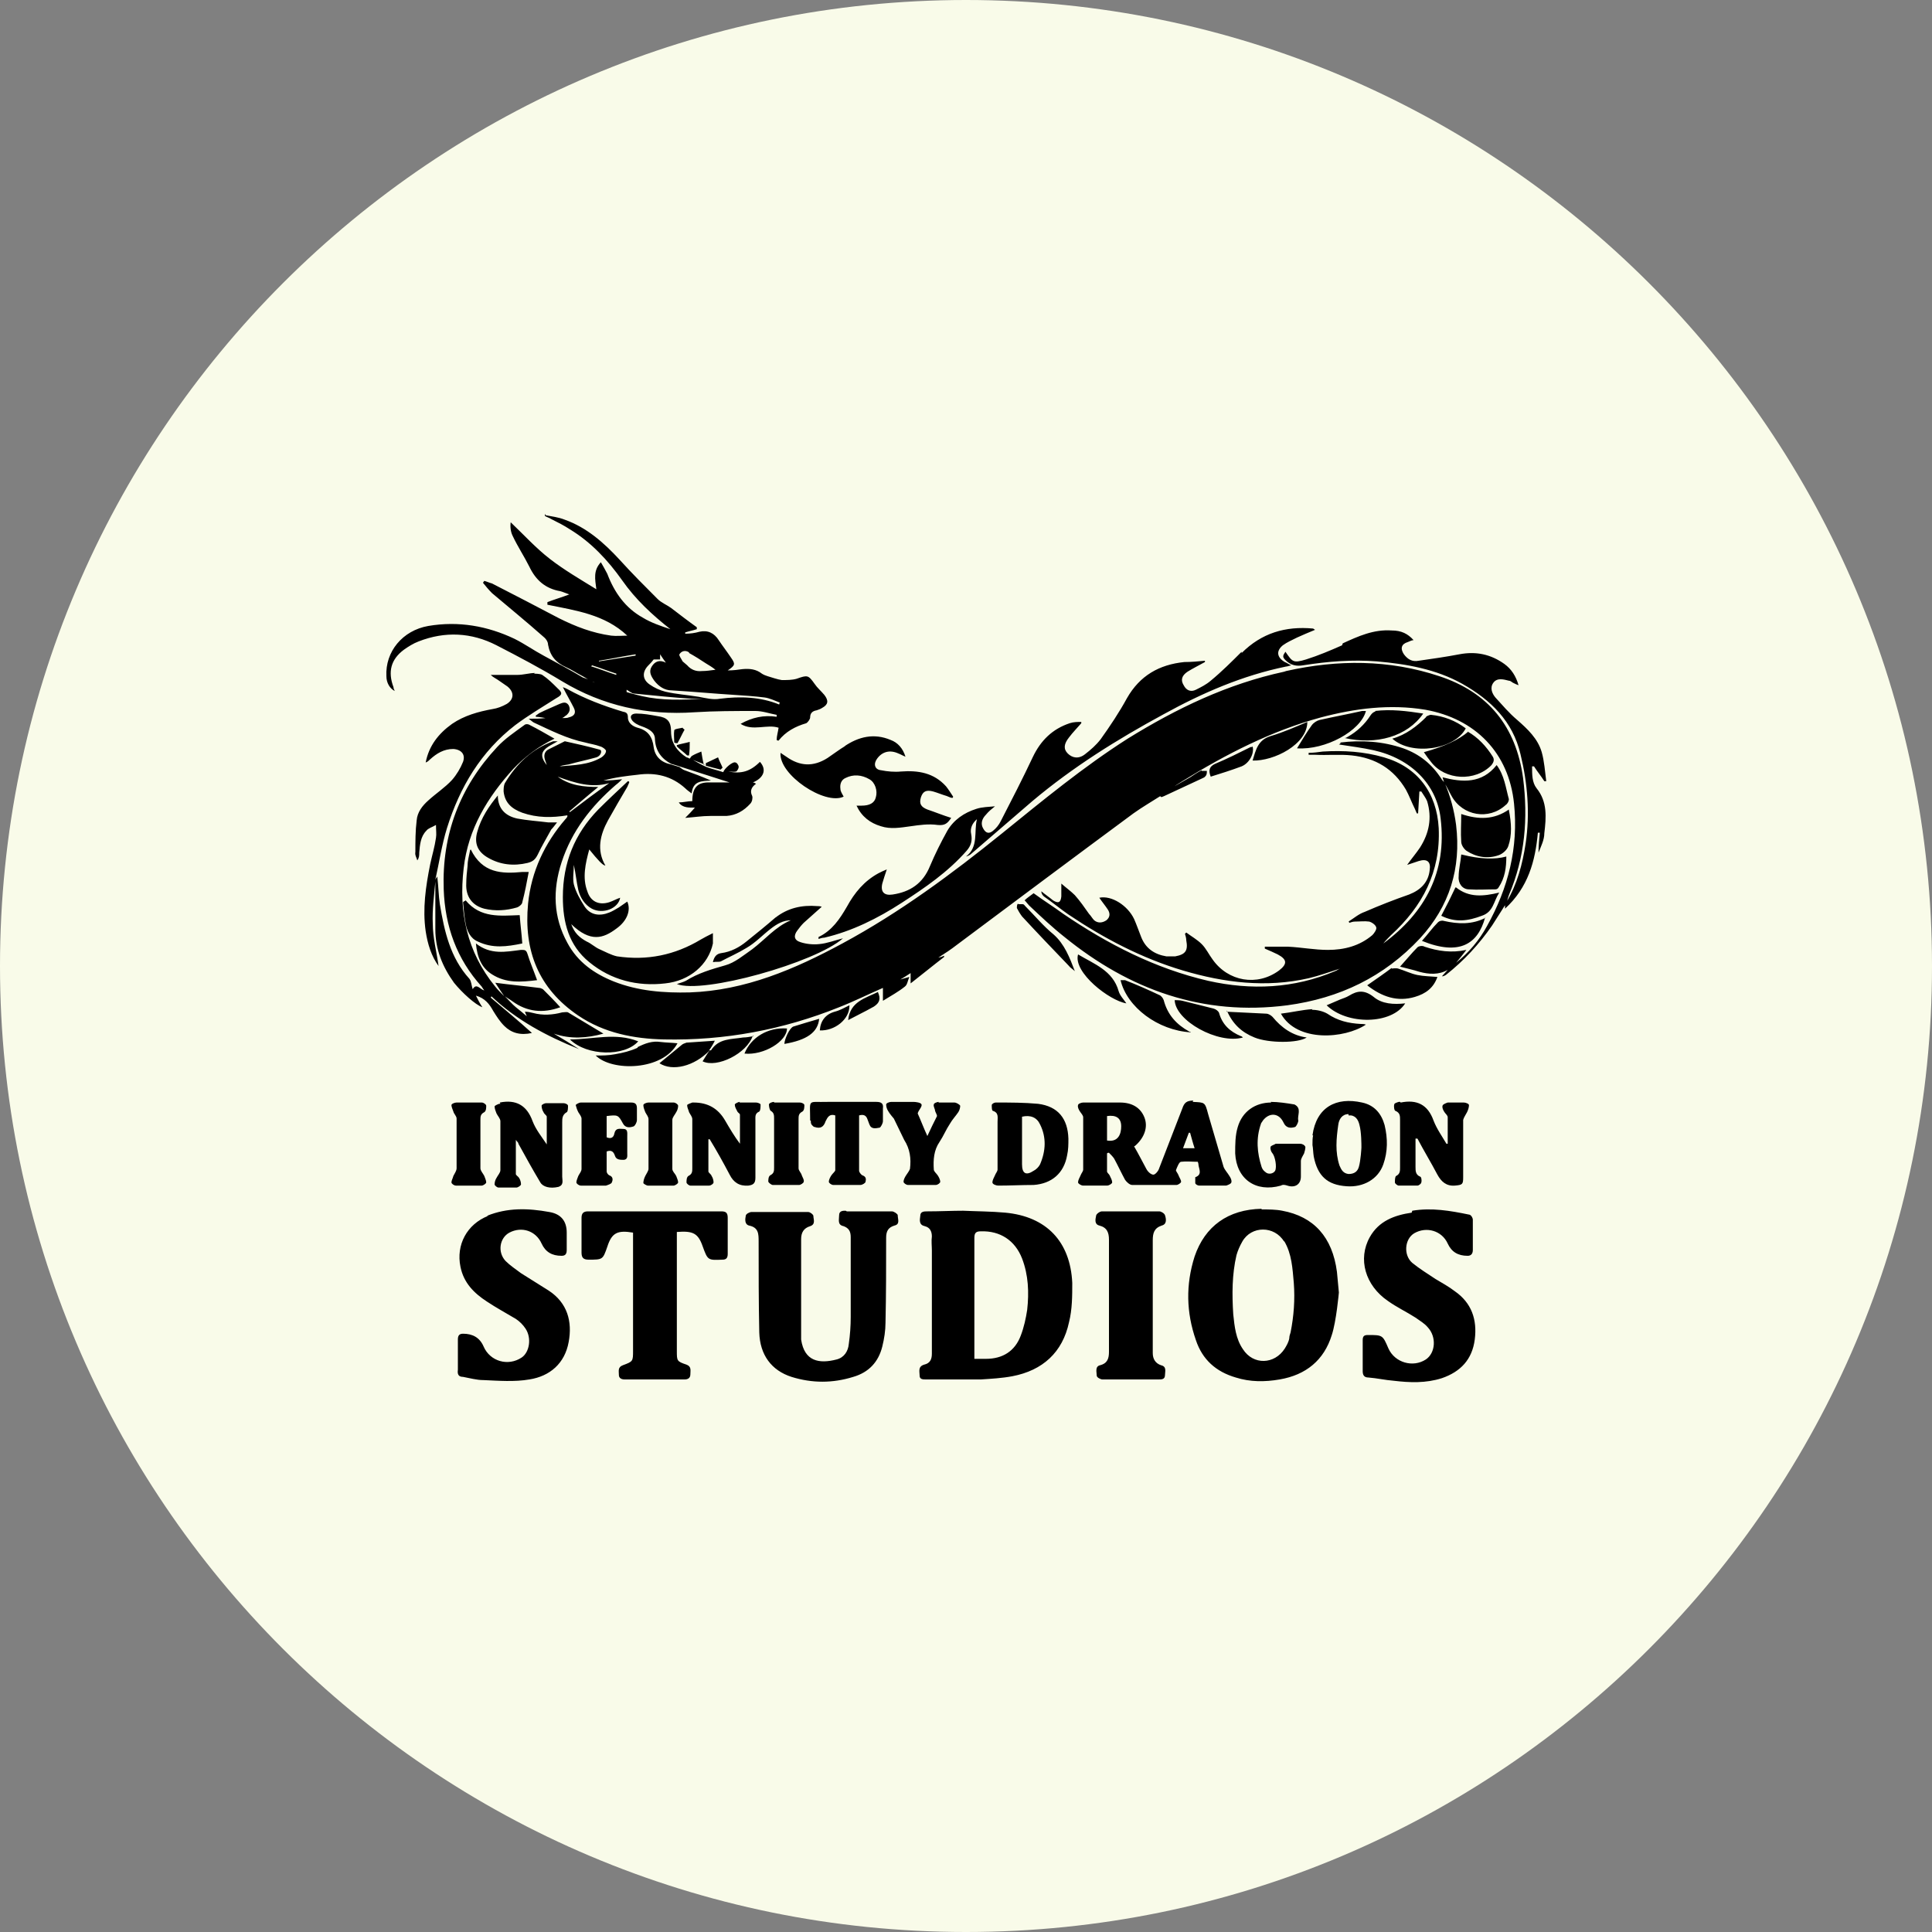
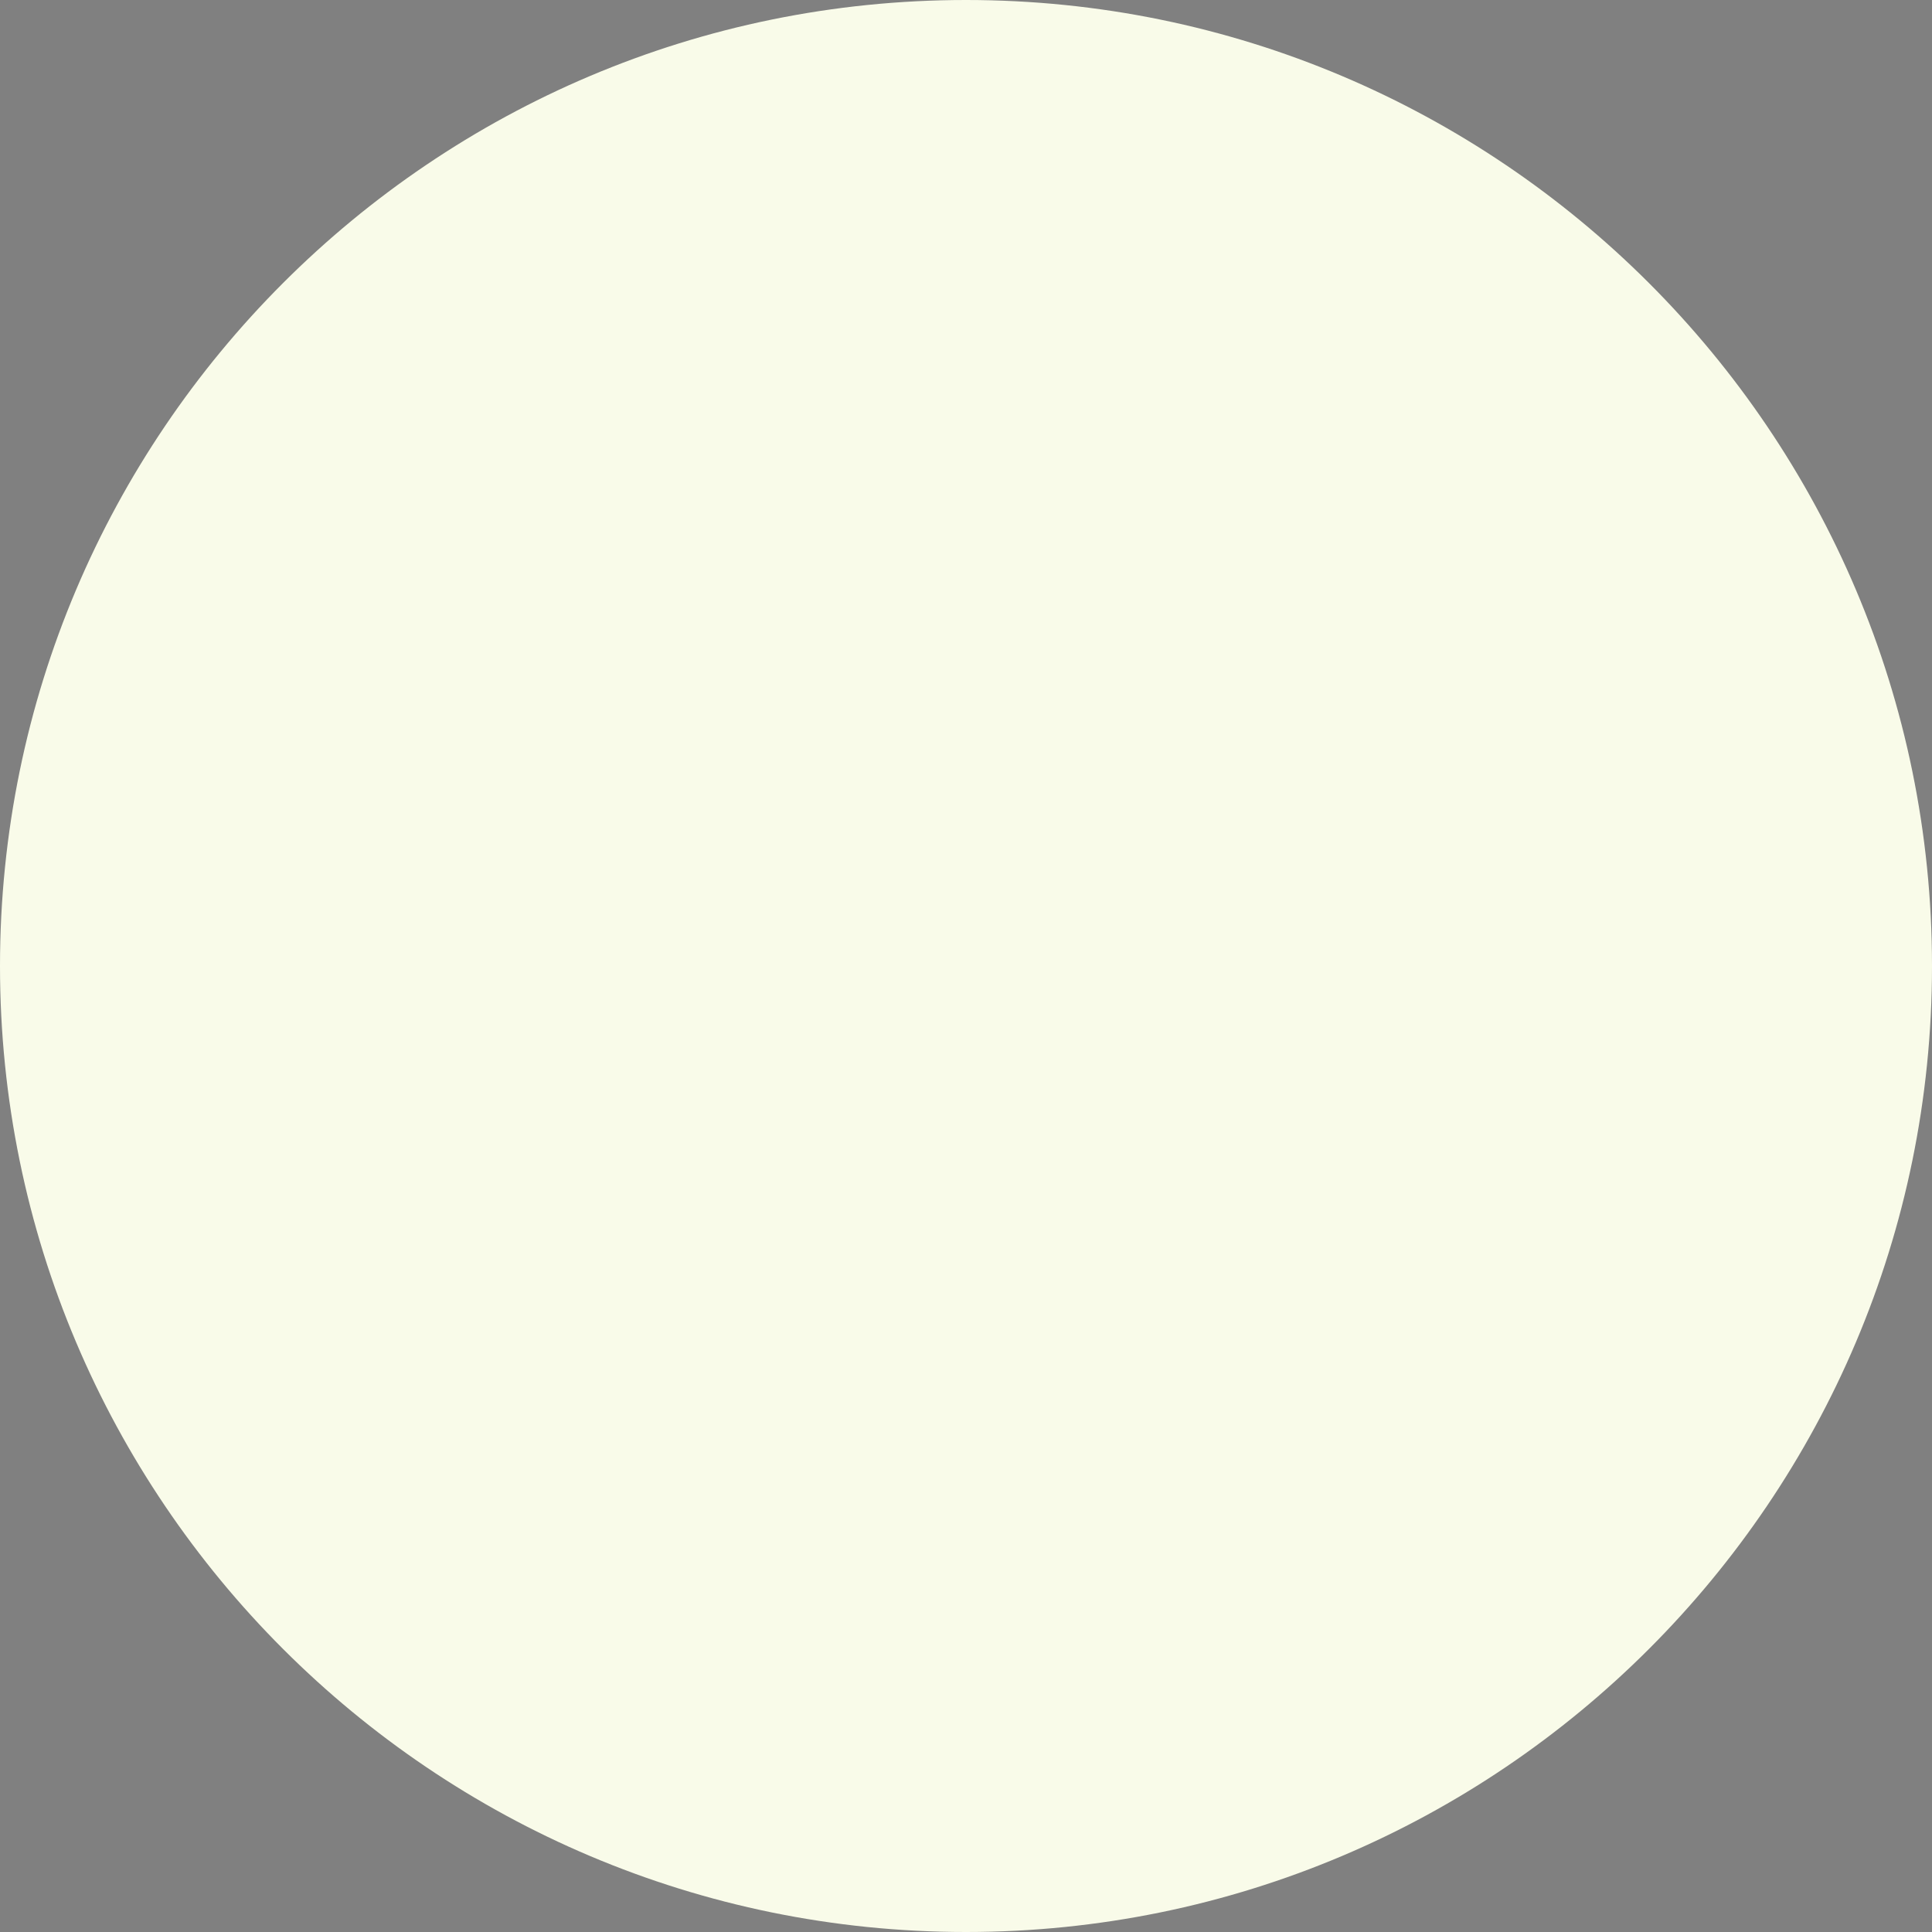
<svg xmlns="http://www.w3.org/2000/svg" id="Layer_2" data-name="Layer 2" viewBox="0 0 30 30">
  <rect x="0" y="0" width="30" height="30" fill="#808080" stroke="none" />
  <defs>
    <style>
      .cls-1 {
        fill: #f9fbe9;
      }
    </style>
  </defs>
  <g id="Layer_1-2" data-name="Layer 1">
    <g>
      <path class="cls-1" d="M15,0h0c8.28,0,15,6.72,15,15h0c0,8.28-6.72,15-15,15h0C6.72,30,0,23.28,0,15h0C0,6.72,6.72,0,15,0Z" />
-       <path d="M13.15,18.81c.23,0,.47,0,.7,0,.03,0,.09.04.09.06,0,.06.04.14-.05.16-.1.03-.13.09-.13.19,0,.44,0,.88-.01,1.32,0,.12-.02.25-.05.37-.06.24-.21.4-.45.47-.32.1-.64.1-.96,0-.31-.1-.49-.34-.5-.69-.01-.47-.01-.94-.01-1.41,0-.12,0-.22-.15-.25-.07-.02-.06-.1-.05-.15,0-.03.06-.06.09-.06.29,0,.58,0,.88,0,.03,0,.08.04.08.06,0,.05.04.13-.05.16-.1.03-.14.1-.14.2,0,.49,0,.97,0,1.46,0,.03,0,.07,0,.1.05.34.28.38.55.31.12-.03.18-.13.19-.24.02-.14.03-.28.03-.42,0-.16,0-.33,0-.49h0c0-.25,0-.5,0-.75,0-.09-.03-.14-.11-.17-.1-.02-.07-.1-.07-.17,0-.07.06-.07.1-.07ZM21.93,18.8c.3-.05.59,0,.88.06.03,0,.06.05.06.08,0,.16,0,.31,0,.47,0,.06-.03.09-.08.09h0c-.15,0-.25-.06-.31-.19-.09-.2-.33-.27-.52-.16-.15.09-.17.34-.03.46.11.09.24.17.36.25.1.06.21.12.3.19.26.18.35.44.31.75-.04.31-.22.5-.51.6-.25.08-.5.07-.75.04-.13-.01-.26-.04-.39-.05-.07,0-.09-.04-.09-.1,0-.08,0-.16,0-.23h0c0-.08,0-.17,0-.25,0-.06.02-.08.08-.08.23,0,.23,0,.32.21.1.22.38.3.58.17.15-.1.17-.35.03-.5-.05-.06-.12-.1-.19-.15-.14-.09-.29-.16-.43-.26-.35-.24-.47-.65-.28-.99.14-.25.38-.34.65-.38ZM19.59,18.78c.11,0,.22,0,.32.02.49.09.78.41.85.95.01.1.03.32.03.32,0,0-.04.45-.11.66-.12.39-.4.62-.81.69-.23.04-.46.04-.68-.03-.31-.09-.52-.28-.62-.58-.15-.43-.16-.86-.02-1.3.16-.47.52-.73,1.04-.74ZM7.56,18.88c.32-.13.64-.12.97-.06.18.03.27.14.27.32,0,.09,0,.18,0,.27,0,.06-.02.09-.08.09h0c-.15,0-.25-.06-.31-.19-.09-.2-.31-.27-.5-.17-.15.08-.19.3-.06.44.07.07.16.13.24.19.14.09.29.18.43.27.29.19.37.48.31.8-.06.33-.29.53-.61.58-.23.04-.48.02-.71.01-.11,0-.21-.03-.32-.05-.07,0-.09-.04-.08-.11,0-.08,0-.16,0-.23h0c0-.08,0-.16,0-.24,0-.06.02-.09.08-.09h0c.15,0,.26.06.32.2.1.23.38.31.59.17.12-.08.16-.3.06-.45-.04-.06-.09-.11-.15-.15-.15-.09-.3-.17-.45-.27-.2-.13-.36-.29-.41-.54-.07-.34.1-.66.43-.79ZM14.95,18.8c.22.01.44.01.66.03.64.06,1.01.45,1.04,1.09,0,.2,0,.41-.05.61-.1.47-.41.75-.88.84-.16.03-.33.04-.49.05-.28,0-.57,0-.85,0-.05,0-.1,0-.1-.06,0-.06-.03-.14.07-.17.09-.02.12-.08.12-.17,0-.53,0-1.07,0-1.6,0-.07-.01-.15,0-.22,0-.08-.03-.14-.11-.16-.09-.02-.08-.09-.07-.16,0-.07.06-.07.11-.07.19,0,.38-.01.57-.01h0ZM17.12,18.81c.29,0,.58,0,.88,0,.03,0,.08.03.09.06.02.06.03.14-.05.16-.12.04-.14.12-.14.23,0,.58,0,1.17,0,1.75,0,.09.04.16.13.19.09.02.06.1.06.15,0,.07-.05.07-.1.07-.15,0-.29,0-.44,0h0c-.14,0-.29,0-.43,0-.03,0-.09-.03-.09-.06,0-.05-.03-.14.05-.16.12-.03.14-.11.14-.21,0-.58,0-1.16,0-1.74,0-.11-.03-.19-.15-.22-.08-.02-.06-.1-.05-.15,0-.03.06-.07.09-.07ZM11.2,18.81c.07,0,.1.02.1.1,0,.19,0,.37,0,.56,0,.06-.02.09-.08.09-.23.01-.23.01-.31-.21-.07-.2-.15-.24-.4-.22v.26c0,.53,0,1.06,0,1.59,0,.15,0,.16.15.21.08.03.06.09.06.15,0,.06-.04.08-.09.08-.31,0-.62,0-.93,0-.05,0-.09-.02-.09-.07,0-.06-.02-.12.06-.15.16-.06.16-.06.16-.23,0-.57,0-1.15,0-1.72v-.11c-.24-.04-.33,0-.4.22-.07.2-.07.2-.29.2-.08,0-.11-.03-.11-.11,0-.18,0-.36,0-.54,0-.07.03-.1.1-.1.69,0,1.37,0,2.06,0ZM19.94,19.28c-.15-.25-.51-.25-.65,0-.04.07-.07.14-.09.21-.07.3-.07.61-.05.92.02.19.04.38.15.54.16.25.49.24.65-.01.03-.05.06-.1.07-.16,0-.03.01-.06.02-.09.05-.25.07-.51.05-.77-.02-.22-.03-.45-.15-.65ZM15.23,19.12c-.07,0-.1.02-.1.1,0,.34,0,.68,0,1.03v.85c.07,0,.12,0,.18,0,.26,0,.45-.12.54-.36.05-.13.08-.27.1-.4.03-.27.02-.54-.08-.8-.11-.28-.34-.43-.64-.42ZM19.73,17.11c.12,0,.25.02.37.04,0,0,0,0,0,0,.12.06.04.17.06.25,0,.03-.03.09-.05.1-.07.02-.14.02-.18-.07-.07-.15-.22-.16-.32-.03-.01.02-.03.04-.03.05-.08.23-.06.45.01.67.01.03.03.06.06.08.04.04.12.03.15-.02.03-.06,0-.22-.04-.27-.02-.02-.04-.07-.03-.1,0-.02.05-.03.08-.05,0,0,0,0,0,0h.19c.06,0,.12,0,.19,0,.03,0,.07.02.08.05,0,.03-.01.07-.02.1-.02.04-.05.08-.05.12,0,.08,0,.16,0,.24,0,.12-.09.18-.21.14-.03-.01-.07-.02-.1,0-.39.11-.69-.1-.71-.5,0-.14,0-.28.04-.41.07-.24.27-.38.52-.38ZM20.38,17.63c.06-.44.37-.6.77-.51.19.04.3.17.35.35.05.21.05.41-.02.61-.08.23-.31.36-.57.34-.3-.02-.45-.16-.51-.46-.01-.06-.01-.13-.02-.18,0-.06,0-.11.01-.15ZM7.76,17.12c.25-.05.42.04.51.29.05.13.14.24.22.36,0-.14,0-.29,0-.43,0-.02-.04-.04-.05-.07-.02-.03-.03-.07-.03-.1,0-.02.05-.04.07-.04.09,0,.18,0,.27,0,.03,0,.07.02.07.04,0,.03,0,.09-.02.1-.07.04-.07.1-.07.16,0,.28,0,.56,0,.84,0,.06.03.13-.06.16-.13.03-.24,0-.28-.07-.12-.2-.23-.4-.34-.6,0-.02-.02-.03-.04-.06,0,.19,0,.36,0,.53,0,.02.04.04.05.06.02.03.03.07.03.1,0,.02-.05.05-.07.05-.09,0-.19,0-.28,0-.02,0-.06-.03-.06-.05,0-.03.01-.07.03-.1.02-.04.06-.08.06-.12,0-.25,0-.5,0-.76,0-.04-.04-.08-.06-.12-.01-.03-.03-.07-.03-.11,0-.01.04-.03.07-.04,0,0,.01,0,.02,0ZM11.48,17.12c.09,0,.17,0,.26,0,.03,0,.07.02.07.03,0,.04,0,.09-.02.11-.07.03-.06.08-.06.14,0,.3,0,.6,0,.89,0,.09-.04.11-.11.12-.14.01-.23-.05-.29-.17-.1-.19-.2-.37-.31-.55,0,0-.01,0-.02,0h0c0,.17,0,.33,0,.5,0,.02.04.04.05.07.02.03.03.07.03.1,0,.02-.04.05-.07.05-.1,0-.19,0-.29,0-.02,0-.06-.03-.06-.05,0-.03,0-.08.03-.1.06-.03.06-.07.06-.12,0-.25,0-.51,0-.76,0-.04-.03-.07-.05-.11-.01-.04-.03-.07-.03-.11,0-.01.05-.03.08-.04,0,0,.01,0,.02,0,.22,0,.38.09.49.28.07.12.14.24.23.36,0-.15,0-.3,0-.45,0-.02-.03-.03-.04-.05-.02-.04-.04-.07-.04-.11,0-.01.05-.04.08-.04ZM21.75,17.12c.25-.05.42.03.51.28.05.13.13.24.2.36,0,0,.01,0,.02,0h0c0-.14,0-.27,0-.41,0-.03-.03-.05-.05-.08-.02-.03-.04-.07-.03-.1,0-.02.05-.04.08-.05.08,0,.17,0,.25,0,.03,0,.08.02.08.04,0,.03-.01.07-.03.11-.02.04-.05.08-.06.12,0,.3,0,.6,0,.89,0,.11-.01.12-.13.13-.13.01-.21-.06-.27-.17-.1-.19-.21-.37-.31-.56h-.03c0,.08,0,.16,0,.24,0,.07,0,.13,0,.2,0,.06,0,.12.07.15.02,0,.03.06.02.09,0,.02-.04.05-.06.05-.1,0-.19,0-.29,0-.02,0-.06-.03-.06-.05,0-.03,0-.09.02-.1.06-.03.06-.08.06-.13,0-.25,0-.49,0-.74,0-.06,0-.11-.07-.14-.02,0-.03-.07-.02-.1,0-.02.04-.03.07-.04,0,0,.01,0,.02,0ZM18.52,17.11c.19.01.19,0,.24.19.08.27.16.55.24.82.02.05.06.09.09.14.02.03.04.07.03.1,0,.02-.05.04-.08.05-.14,0-.28,0-.42,0-.02,0-.06-.02-.06-.04,0-.03,0-.09,0-.09.11-.04.06-.12.05-.19,0-.01,0-.02-.01-.05-.09,0-.18-.01-.26,0-.03,0-.06.08-.08.13,0,.02.03.05.04.08.01.03.04.07.04.1,0,.02-.05.05-.07.05-.23,0-.46,0-.69,0-.04,0-.09-.05-.11-.08-.06-.11-.11-.22-.17-.33-.02-.03-.05-.06-.08-.09-.01,0-.02,0-.03.01,0,.09,0,.19,0,.28,0,.02.03.04.04.06.02.04.04.08.04.11,0,.02-.05.05-.08.05-.12,0-.25,0-.37,0-.03,0-.08-.03-.08-.05,0-.03.02-.07.04-.11.01-.03.04-.06.04-.09,0-.27,0-.54,0-.81,0-.03-.03-.06-.05-.09-.02-.03-.04-.07-.03-.1,0-.02.05-.04.08-.04.19,0,.38,0,.57,0,.19,0,.32.08.38.23.06.15,0,.31-.13.43,0,0-.02.02-.03.02h0c.07.12.13.24.19.35.02.04.07.09.11.09.03,0,.08-.06.09-.1.12-.31.24-.62.36-.93.03-.09.07-.12.17-.12ZM9.8,17.12c.07,0,.09.03.09.09,0,.06,0,.12,0,.18,0,.04-.03.09-.05.1-.06.02-.13.03-.17-.05-.07-.13-.08-.13-.25-.11h0v.33c.07.03.11,0,.12-.06.02-.09.08-.07.14-.07.07,0,.06.06.06.11,0,.09,0,.18,0,.27,0,.04.01.09-.05.1-.06,0-.12,0-.14-.06-.02-.06-.05-.1-.13-.07,0,.1,0,.21,0,.31,0,.02.02.05.04.06.06.02.06.07.04.11,0,.02-.06.04-.09.05-.13,0-.26,0-.39,0-.03,0-.07-.03-.07-.05,0-.03.02-.07.03-.1.02-.04.05-.07.05-.11,0-.26,0-.52,0-.78,0-.03-.03-.07-.05-.1-.02-.04-.03-.07-.04-.11,0-.01.05-.04.08-.04.26,0,.52,0,.77,0ZM14.57,17.12c.08,0,.17,0,.25,0,.03,0,.08.03.09.05,0,.03-.01.07-.03.1-.04.06-.09.11-.13.18-.06.09-.1.19-.16.28-.09.13-.1.28-.09.43,0,.03.04.06.06.09.02.03.04.07.04.1,0,.02-.04.05-.07.05-.14,0-.29,0-.43,0-.03,0-.07-.03-.07-.05,0-.03.02-.07.04-.1.02-.03.05-.07.06-.1.02-.16,0-.31-.09-.45l-.16-.33s-.07-.08-.09-.12c-.02-.03-.03-.07-.03-.1,0-.02.05-.04.08-.04.11,0,.23,0,.34,0,.04,0,.12.01.13.04.01.04-.05.09-.06.14.05.11.09.22.15.35.05-.11.1-.21.15-.31,0-.02-.02-.05-.03-.08,0-.03-.03-.07-.02-.1,0-.02.05-.04.08-.04ZM10.07,17.12c.13,0,.26,0,.39,0,.03,0,.07.03.07.05,0,.03-.01.07-.03.1-.02.04-.06.08-.06.12,0,.12,0,.25,0,.37h0c0,.13,0,.26,0,.39,0,.04.04.07.06.11.01.03.03.07.03.1,0,.02-.05.05-.07.05-.13,0-.27,0-.4,0-.02,0-.07-.03-.07-.04,0-.03.01-.07.03-.11.02-.04.05-.08.05-.11,0-.26,0-.52,0-.77,0-.04-.03-.07-.05-.11-.01-.03-.03-.07-.03-.11,0-.02.05-.04.08-.04ZM7.08,17.12c.06,0,.13,0,.2,0h0c.07,0,.13,0,.2,0,.03,0,.07.03.07.05,0,.03,0,.08-.03.1-.06.03-.06.07-.06.12,0,.25,0,.5,0,.75,0,.04.04.08.06.12.01.03.03.07.03.1,0,.02-.05.05-.07.05-.13,0-.27,0-.4,0-.03,0-.07-.03-.07-.05,0-.03.02-.06.03-.1.02-.04.05-.08.05-.12,0-.26,0-.51,0-.77,0-.04-.04-.07-.05-.11-.01-.03-.03-.07-.03-.1,0-.02.05-.04.08-.04ZM12.02,17.12c.06,0,.13,0,.2,0h0c.07,0,.13,0,.2,0,.03,0,.07.02.07.04,0,.03,0,.08-.03.1-.06.03-.06.07-.06.12,0,.25,0,.51,0,.76,0,.04.04.07.05.11.01.03.04.07.03.1,0,.02-.05.05-.07.05-.14,0-.27,0-.41,0-.02,0-.06-.03-.07-.05,0-.03,0-.08.03-.1.06-.03.06-.07.06-.12,0-.25,0-.51,0-.76,0-.05,0-.09-.05-.12-.02-.01-.03-.07-.03-.1,0-.02.05-.04.08-.04ZM12.58,17.4c0-.35-.05-.28.27-.29.25,0,.51,0,.76,0,.08,0,.11.03.1.1,0,.07,0,.13,0,.2,0,.03-.03.09-.05.1-.06.01-.13.03-.16-.05-.01-.03-.02-.05-.03-.08-.02-.06-.06-.08-.13-.06h0c0,.29,0,.57,0,.86,0,.02.03.06.05.07.06.02.06.06.05.1,0,.02-.05.05-.08.05-.14,0-.28,0-.42,0-.03,0-.07-.03-.07-.05,0-.03.02-.07.04-.1.02-.03.06-.06.06-.08,0-.28,0-.56,0-.85-.09-.03-.12.03-.15.09-.03.09-.08.12-.17.09-.02,0-.04-.03-.05-.04-.01-.02-.01-.04-.01-.06ZM15.47,17.12c.22,0,.43,0,.65.02.31.04.46.23.47.54,0,.09,0,.17-.02.26-.05.28-.24.44-.52.46-.18,0-.37.01-.55.01-.03,0-.09-.02-.09-.05,0-.03.02-.07.04-.11.01-.03.04-.06.04-.09,0-.13,0-.27,0-.4h0c0-.11,0-.22,0-.34,0-.07.02-.14-.07-.17-.02,0-.02-.06-.02-.09,0-.02.04-.04.06-.04ZM20.94,17.3c-.1,0-.15.08-.16.17-.03.21-.05.42.02.63.03.07.06.12.14.13.09,0,.14-.04.16-.11.03-.1.04-.3.04-.3,0-.05,0-.24-.03-.35-.02-.09-.07-.16-.17-.15ZM16.15,17.46c-.05-.11-.15-.15-.28-.12h0s0,.74,0,.74c0,.14.06.18.18.1.04-.02.08-.06.1-.1.09-.21.1-.42,0-.62ZM18.37,17.83h.18c-.03-.09-.05-.17-.07-.24,0,0-.01,0-.02,0-.03.08-.06.16-.09.24ZM17.41,17.49c0-.13-.08-.18-.22-.16v.38c.18.03.22-.11.22-.22ZM11.02,16.31h0s0,0,0,0c-.24.25-.58.33-.78.2.11-.09.23-.19.34-.28.02-.02.05-.03.08-.04.14-.01.28-.02.44-.03-.03.06-.06.11-.09.15ZM9.9,16.26c.12-.06.23-.1.36-.08.08.01.16.01.26.02-.23.43-1.02.44-1.27.19.1,0,.2,0,.3-.02.12-.02.24-.05.35-.1ZM11.69,16.08c-.09.28-.56.51-.78.4.04-.06.07-.12.11-.17,0,0,.01,0,.02,0,.12-.19.32-.17.5-.2.05,0,.1-.01.16-.02ZM12.22,15.97c0,.2-.36.42-.66.39.1-.25.36-.41.66-.39ZM8.85,16.14c.36,0,.71-.11,1.06.03-.21.24-.8.23-1.06-.03ZM11.02,16.31s0,0,0,0h0s0,0,0,0ZM8.29,10.46s.1,0,.13.02c.09.06.16.13.24.21.08.07.07.1-.02.15-.22.14-.44.27-.64.42-.53.41-.86.96-1.06,1.6-.08.26-.12.53-.18.8h0s0,0,0,0c0,0,0,0,0,0h0s0,0,0,0c0,0,.01-.02.03-.05.02.17.02.3.04.43.07.42.16.83.46,1.16.03.04.03.1.05.16.06-.1.11,0,.18.02-.02-.03-.03-.04-.04-.06-.39-.43-.57-.94-.59-1.51-.03-.85.25-1.59.83-2.21.12-.13.27-.23.42-.34.02-.02.06-.02.09,0,.12.06.24.13.38.21-.25.12-.46.28-.64.47-.4.44-.7.93-.77,1.54-.08.68.05,1.3.49,1.84.04.05.09.1.14.15,0,0,0,0,0,0-.05-.07-.1-.15-.14-.21.22.03.45.05.68.08.02,0,.04.01.06.02.09.09.18.18.27.28-.27.1-.52.07-.74-.09-.04-.03-.08-.05-.12-.08h0c.06.06.11.12.17.17.05.04.1.08.17.14-.02-.04-.02-.05-.03-.07.05,0,.09.01.13.02.15.04.3.03.45-.01.03,0,.07-.01.09,0,.18.11.37.22.55.33-.25.07-.51.09-.77,0,.07.04.13.08.2.12.06.04.13.08.19.12-.5-.2-.97-.45-1.36-.82,0,0,0,.01-.01.02.21.18.42.35.64.55-.18.04-.32,0-.43-.11-.07-.07-.12-.15-.17-.23-.06-.11-.13-.2-.27-.24.03.06.06.12.1.18-.11-.04-.31-.22-.44-.38-.18-.25-.29-.52-.29-.83,0-.25,0-.5,0-.74-.02.22-.05.44-.04.65,0,.22.06.44.09.66-.11-.15-.17-.34-.2-.54-.05-.35,0-.69.07-1.04.03-.14.07-.27.09-.41.01-.06,0-.11,0-.2-.07.04-.12.05-.15.09-.09.09-.1.22-.11.34,0,.04,0,.08-.03.12-.01-.04-.04-.08-.03-.13,0-.16,0-.33.02-.49.01-.13.09-.23.18-.31.12-.11.26-.2.37-.32.07-.08.13-.18.17-.28.04-.11-.02-.19-.15-.2-.15,0-.26.07-.36.16-.02.02-.04.04-.07.05.05-.26.2-.45.41-.6.19-.13.41-.19.63-.23.07-.01.15-.04.22-.08.11-.07.12-.18.01-.27-.04-.03-.09-.06-.13-.09-.04-.03-.09-.05-.13-.09.14,0,.28,0,.41,0,.1,0,.19-.03.28-.03ZM12.72,15.82c-.02.21-.19.33-.54.39,0-.07.08-.25.14-.27.13-.04.26-.08.4-.12ZM19.05,15.71c.22.01.41.02.61.03.04,0,.08.03.1.05.14.17.31.29.53.32-.13.09-.59.09-.81,0-.2-.08-.34-.21-.43-.42ZM19.97,10.42c.8-.18,1.6-.18,2.38.08.76.25,1.19.78,1.3,1.58.08.63.03,1.23-.22,1.82-.01.03-.02.06-.03.1,0,.01-.01.03-.02.04-.07.11-.14.22-.21.33-.2.29-.44.55-.72.77-.02.01-.03.02-.06.02.03-.03.06-.07.09-.1-.14.08-.29.07-.44.03-.09-.03-.19-.05-.3-.08.1-.11.18-.21.27-.3.02-.02.08-.03.11-.01.21.07.42.1.65.05-.06.08-.11.14-.16.2.2-.16.36-.35.48-.57.33-.59.49-1.22.42-1.9-.08-.79-.6-1.32-1.38-1.46-.55-.09-1.09-.02-1.62.12-.77.21-1.47.57-2.15.99-.12.07-.23.16-.34.23h0c-.14.09-.28.17-.42.27-.92.68-1.83,1.36-2.74,2.04-.09.07-.18.13-.29.2.05-.01.07-.02.09-.03,0,0,0,.01,0,.02-.17.13-.34.27-.52.41v-.16c-.06.04-.11.07-.16.1,0,0,0,0,0,0,.03-.01.07-.02.14-.04-.03.07-.03.12-.07.15-.1.08-.21.14-.34.22v-.2s0,0,0,0h0c-.23.1-.45.21-.68.3-.87.35-1.78.52-2.72.5-.47-.01-.93-.1-1.33-.37-.62-.42-.85-1.01-.78-1.74.05-.5.26-.94.58-1.31.01-.01.02-.02.03-.04,0,0,0-.01,0-.02-.24.04-.47.04-.7-.04-.16-.06-.27-.15-.29-.33,0-.04,0-.09.02-.13.18-.3.42-.53.75-.65,0,0,.02,0,.03,0,0,0,.01,0,.04,0-.15.09-.35.15-.17.37-.01-.03-.02-.06-.03-.09-.02-.07,0-.13.07-.16.08-.04.16-.08.24-.12,0,0,0,0,0,0,.18.04.36.08.54.13.05.01.02.1-.05.12-.14.04-.29.07-.43.11-.05.01-.09.01-.14.03.22-.02.45-.02.65-.14.03-.02.07-.06.07-.1,0-.02-.05-.06-.09-.07-.08-.03-.16-.04-.23-.06-.29-.06-.54-.19-.8-.31-.02-.01-.04-.03-.08-.06.1,0,.18,0,.26-.01h0s-.1-.02-.15-.02c0,0,0-.02,0-.02.02-.01.04-.03.06-.04.1-.05.2-.09.31-.14.05-.02.1-.04.14.02.03.06.02.11-.04.16-.01,0-.02.02-.06.04.05,0,.08,0,.1-.01.09-.02.12-.07.08-.15-.05-.1-.11-.2-.17-.32.03.01.05.02.07.03.27.15.56.26.86.35.05.01.08.02.08.09,0,.09.08.14.15.16.16.04.23.14.25.3.02.15.12.24.27.27.04.01.09.03.13.04.03.02.05.04.08.05.14.05.27.1.41.16-.14.01-.28,0-.3.2-.04-.03-.07-.05-.1-.08-.21-.19-.46-.25-.74-.21-.18.02-.35.04-.53.09.1,0,.19-.01.29-.02-.03.03-.06.06-.1.09-.38.33-.68.71-.84,1.2-.14.43-.13.85.09,1.25.16.3.42.48.72.6.38.15.78.18,1.18.17.86-.03,1.63-.36,2.37-.76.89-.48,1.7-1.08,2.48-1.71.63-.51,1.26-1.03,1.95-1.47.76-.47,1.55-.85,2.43-1.04ZM18.24,15.53s.09,0,.12.01c.16.04.32.08.48.12.04.01.08.04.09.07.05.18.17.29.34.36.01,0,.02.01.03.02-.38.11-1.06-.26-1.06-.59h0ZM20.37,15.68c.08,0,.17.02.24.06.16.11.33.15.52.16.02,0,.05,0,.08.01-.33.22-1.07.28-1.32-.17h0c.17-.02.33-.06.49-.07ZM18.5,16.03h0s0,0,0,0c0,0,0,0,0,0ZM17.41,15.22s.04,0,.06,0c.18.07.36.15.53.23.03.01.06.05.07.08.06.23.2.38.4.49,0,0,.02,0,.02.01-.51-.03-.99-.39-1.09-.81ZM13.19,15.62c0,.21-.23.39-.46.38.01-.15.09-.25.23-.29.08-.02.15-.06.23-.1ZM13.63,15.4c.05.11.03.17-.06.23-.04.02-.07.04-.11.06-.1.05-.19.1-.29.15.03-.29.27-.34.47-.44ZM20.95,15.46c.13-.08.24-.09.38.02.13.11.31.12.49.1-.21.33-.9.34-1.22.03.07-.03.14-.06.21-.09.05-.02.09-.03.14-.06ZM20.81,11.53c.33-.04.66-.02.98.09.25.09.44.24.59.47.01.02.03.04.05.06.09.21.15.43.18.66.08.67-.1,1.26-.56,1.76-.56.6-1.25.93-2.06,1.04-1.31.17-2.45-.24-3.46-1.06-.19-.15-.37-.32-.55-.49-.02-.02-.04-.05-.07-.08.04-.04.09-.07.14-.11.15.11.31.21.46.32.69.47,1.43.85,2.25,1.04.67.15,1.33.12,1.97-.15.03-.01.05-.03.08-.04-.16.05-.32.11-.49.15-.66.15-1.31.07-1.95-.12-.64-.19-1.23-.5-1.78-.87-.13-.09-.25-.19-.38-.28-.02-.02-.04-.04-.04-.08.06.05.12.09.18.14.08.05.12.04.13-.06,0-.06,0-.12,0-.2.08.07.15.12.21.18.08.09.15.19.22.29.03.03.05.07.08.1.06.05.13.04.19,0,.06-.05.06-.11.02-.17-.04-.06-.09-.12-.13-.18.19-.04.44.12.54.33.04.09.07.18.11.28.07.18.21.27.39.3.05,0,.09,0,.14,0,.16-.03.2-.09.17-.25,0-.03-.01-.07-.02-.1,0,0,.02-.02.02-.02.08.06.17.11.24.18.07.07.11.16.17.24.24.34.69.42,1.03.17.13-.1.13-.17-.02-.25-.06-.03-.13-.06-.2-.09,0-.01,0-.02,0-.03.12,0,.24,0,.36,0,.21.01.41.05.62.05.25,0,.49-.06.69-.23.03-.03.07-.09.06-.12-.01-.04-.07-.08-.11-.09-.07-.01-.15,0-.22,0-.03,0-.06.01-.09.02,0,0,0-.02-.01-.02.08-.05.16-.12.25-.15.23-.1.46-.19.69-.27.18-.07.3-.19.32-.38.02-.13-.04-.18-.17-.14-.06.02-.12.04-.18.06.07-.1.14-.18.2-.27.14-.22.19-.46.11-.72-.02-.05-.06-.1-.09-.15,0,0-.02,0-.03,0l-.02.34s-.02,0-.02,0c-.01-.02-.02-.05-.03-.07-.05-.1-.09-.21-.14-.3-.19-.32-.47-.49-.84-.53-.19-.02-.38,0-.57-.01-.03,0-.06,0-.1,0,0,0,0-.02,0-.03.07,0,.15-.01.22-.02.32-.02.64,0,.95.09.52.15.82.55.85,1.1.03.68-.25,1.21-.74,1.66-.04.04-.08.08-.12.13.65-.48.99-1.11.89-1.94-.06-.53-.46-.93-1.04-1.06-.18-.04-.35-.06-.54-.09.01,0,.02-.02.03-.02ZM16.74,14.82c.25.15.54.25.63.57.02.07.08.13.12.19-.26-.04-.83-.48-.75-.76ZM21.82,15.58s0,0,0,0c0,0,0,0,0,0h0ZM21.61,15.04s.07-.01.1,0c.1.03.2.08.3.1.1.02.2.02.31.03-.06.17-.18.26-.35.31-.27.08-.51,0-.74-.18.13-.09.26-.18.38-.27ZM12.04,14.25c.19-.15.41-.2.65-.18.02,0,.04,0,.07.01-.1.09-.19.17-.28.25-.04.04-.07.08-.1.12-.06.08-.05.15.05.18.09.03.2.04.29.03.12-.01.25-.06.37-.09-.43.38-2.18.87-2.58.71.06-.02.1-.03.14-.05.19-.12.4-.18.61-.24.15-.04.29-.16.42-.25.2-.15.36-.35.6-.45-.12,0-.22.06-.31.13-.13.1-.24.22-.38.3-.13.08-.27.14-.4.21-.03.01-.07,0-.12.01h0c.02-.09.06-.13.13-.14.15-.02.28-.09.39-.18.15-.12.31-.25.46-.38ZM9.77,12.15s-.02.05-.03.07c-.1.17-.2.34-.3.52-.12.22-.18.46-.04.7-.04,0-.12-.09-.25-.25-.06.22-.11.44-.03.65.05.16.18.22.34.17.06-.02.11-.05.17-.07-.03.17-.27.26-.44.17-.11-.06-.18-.17-.21-.29-.03-.13-.04-.26-.07-.39,0,.1-.02.21,0,.3.03.12.1.24.17.35.09.13.23.15.38.09.05-.02.1-.05.15-.08.04-.03.09-.06.13-.09.06.13,0,.3-.17.42-.2.15-.4.22-.7-.07h0c.05.14.13.21.24.27.07.03.13.09.2.12.09.04.18.09.27.11.47.07.9-.02,1.3-.26.05-.03.11-.06.19-.1,0,.07,0,.12,0,.16-.07.33-.36.58-.74.62-.43.05-.84-.05-1.18-.33-.32-.26-.41-.62-.41-1.01,0-.53.18-.98.55-1.36.15-.15.3-.29.46-.44,0,0,.01,0,.02.01ZM7.39,14.65c.23.18.46.13.7.1.06,0,.08,0,.1.06.04.13.1.27.15.41-.25.03-.48.05-.7-.09-.16-.1-.23-.26-.25-.48ZM16.69,15.1h0s0,0,0,0c0,0,0,0,0,0ZM15.81,14.04s.05,0,.07,0c.02,0,.03.02.04.03.15.15.28.31.44.44.17.15.25.36.33.57-.03-.03-.07-.05-.1-.09-.24-.25-.48-.5-.72-.76-.03-.04-.06-.09-.08-.13,0-.02,0-.06.02-.07ZM23.06,14.25c-.11.4-.39.6-.98.36.09-.1.16-.2.25-.29.02-.02.06-.03.09-.02.22.05.44.06.65-.05ZM7.23,13.98c.23.28.54.24.84.23.01.15.03.29.04.44-.24.05-.46.08-.69-.03-.12-.05-.17-.17-.19-.28-.02-.11-.03-.22-.04-.33,0,0,.02-.02.03-.02ZM19.28,10.14c.31-.31.68-.42,1.11-.38,0,0,0,0,.03.02-.1.04-.19.08-.28.12-.08.04-.15.07-.22.12-.11.09-.09.19.03.26.03.01.05.03.1.05-.04.01-.06.02-.08.02-.68.14-1.3.41-1.9.74-.72.39-1.41.82-2.04,1.35-.31.27-.63.54-.94.81-.02.02-.05.04-.09.05.2-.15.12-.39.17-.58-.07.06-.11.14-.09.23.02.1,0,.18-.07.26-.29.33-.64.57-1.01.81-.37.24-.77.44-1.2.54-.03,0-.06.01-.09.02,0-.02,0-.03,0-.03.21-.1.33-.28.44-.47.12-.22.27-.4.49-.52.04-.02.08-.04.13-.06-.03.09-.05.15-.07.22-.03.13.03.19.16.17.27-.04.47-.17.58-.44.08-.19.17-.37.27-.55.1-.17.26-.28.45-.34.09-.03.19-.03.29-.04-.05.04-.1.08-.14.13-.06.06-.09.14-.04.22.04.07.09.08.15.03.05-.04.09-.09.12-.15.17-.33.34-.66.5-1,.12-.25.3-.43.57-.52.06-.02.12-.02.18-.02v.02c-.06.07-.13.14-.19.22-.08.1-.09.18-.02.25.07.07.17.09.27.01.09-.07.17-.14.24-.23.15-.21.29-.42.41-.64.2-.35.5-.52.89-.56.11,0,.21-.01.32-.02,0,0,0,.02,0,.02h0c-.09.05-.19.1-.27.15-.09.06-.11.13-.06.21.04.08.11.11.19.07.08-.04.16-.08.23-.14.17-.14.33-.3.48-.45ZM22.61,13.78c.2.16.42.14.67.08-.09.14-.09.3-.27.36-.21.08-.41.11-.63,0h0c.08-.15.15-.29.22-.44ZM7.31,13.19c.18.37.48.38.8.35.03,0,.06,0,.1,0-.03.16-.06.32-.1.47,0,.03-.05.07-.08.08-.17.05-.34.06-.51.02-.19-.05-.29-.19-.28-.39,0-.09.01-.18.02-.27,0-.08.02-.15.04-.25ZM20.85,9.99c.24-.11.48-.22.76-.2.15,0,.25.05.34.15-.03,0-.06.02-.09.03-.1.03-.12.1-.06.19.06.08.13.12.23.1.21-.03.42-.06.63-.1.26-.05.49,0,.7.15.11.08.18.19.22.33-.03-.01-.05-.02-.07-.03-.03-.01-.05-.04-.08-.04-.08-.02-.18-.05-.24.03-.06.08-.02.17.03.23.11.12.21.24.34.35.16.14.32.29.38.5.04.14.05.3.07.45,0,0-.02,0-.03,0-.05-.08-.11-.15-.16-.23h-.03c0,.13,0,.25.07.34.17.21.15.45.12.7,0,.1-.05.2-.09.3,0-.1.01-.21.02-.31,0,0-.02,0-.03,0-.04.44-.15.85-.51,1.18,0-.03,0-.05,0-.06h0s.01-.03.02-.04c.17-.28.25-.59.3-.91.07-.47.03-.94-.08-1.39-.12-.51-.46-.84-.9-1.09-.41-.23-.87-.31-1.33-.35-.38-.03-.76,0-1.14.06-.11.02-.2,0-.28-.08-.05-.05-.04-.07,0-.13.11.16.12.18.32.12.19-.06.38-.14.56-.22ZM22.7,13.27c.28.07.51.08.69.03,0,.17-.02.33-.12.48-.01.02-.03.03-.05.03-.14,0-.27.01-.41,0-.1,0-.17-.09-.16-.2,0-.11.03-.22.04-.34ZM7.73,12.35c0,.21.12.32.3.36.16.03.32.04.48.06.04,0,.08,0,.14,0-.04.05-.06.08-.09.11-.07.13-.15.26-.21.39-.04.08-.08.11-.16.13-.21.05-.42.03-.61-.08-.16-.09-.22-.22-.17-.4.06-.22.18-.4.33-.58ZM23.43,12.58c.04.2.05.39-.01.56-.02.06-.09.12-.15.14-.17.06-.35.03-.5-.07-.04-.03-.08-.09-.08-.14-.01-.14,0-.27,0-.43.27.09.51.09.74-.07ZM7.31,13.19s0,0,0,0h0s0,0,0,0ZM13.11,11.59c.22-.15.46-.21.72-.1.11.04.19.13.23.26-.05-.02-.08-.04-.11-.05-.13-.06-.25-.03-.33.08-.06.08-.04.17.06.18.1.02.21.03.31.02.27-.02.51.02.7.23.04.05.07.1.11.16,0,0,0,.01-.01.02-.03,0-.06-.02-.09-.03-.07-.02-.14-.05-.21-.07-.11-.03-.16,0-.19.09-.03.1,0,.15.1.19.12.04.24.09.37.13-.06.09-.1.12-.21.11-.14-.02-.28,0-.42.02-.15.02-.31.05-.46,0-.17-.05-.3-.15-.38-.32.03,0,.05,0,.08,0,.12,0,.2-.04.22-.13.03-.1-.01-.23-.1-.28-.12-.07-.25-.08-.37-.02-.07.03-.09.1-.08.17,0,.04.03.08.05.12h0c-.29.14-1.01-.34-.98-.68.03.02.06.04.09.06.21.15.42.16.64.02.09-.06.18-.13.28-.19ZM9.82,11.19c-.05-.06-.02-.11.06-.11.11,0,.22.02.33.04.15.02.21.08.21.24,0,.18.1.31.24.4.01,0,.03.01.05.02.02,0,.03.01.05.02.07.04.14.08.21.11.08.03.17.05.26.08.02-.06.15-.17.19-.15.02,0,.05.04.05.07,0,.02-.02.06-.04.07-.04.01-.08,0-.12,0,.2.04.34,0,.49-.15.11.12.06.25-.11.32.02,0,.03.01.05.02-.07.05-.1.11-.06.19.01.03,0,.09-.03.12-.1.11-.22.18-.37.19-.08,0-.17,0-.25,0-.13,0-.25.02-.39.03.05-.05.1-.1.15-.16-.08,0-.19.01-.25-.08.07,0,.14-.02.21-.02,0-.21.08-.3.28-.29.1,0,.2,0,.3,0l-.78-.25h0s-.09-.03-.13-.04c-.15-.08-.24-.2-.25-.38,0-.11-.09-.16-.2-.2-.06-.02-.12-.05-.16-.1ZM23.24,11.88c.12.16.14.35.19.53,0,.03-.02.07-.05.09-.26.24-.67.17-.84-.14-.04-.07-.07-.14-.11-.2h0s-.02-.05-.03-.09c.31.08.61.1.84-.19ZM8.66,12.06c.19.14.41.16.63.16-.16.13-.31.26-.45.38h0s0,0,.01.01c.21-.16.41-.31.61-.45-.27.08-.53,0-.8-.1ZM18.66,11.97s.05,0,.08,0c0,.03,0,.06-.02.08-.01.02-.04.03-.06.04-.19.09-.39.18-.58.27-.03.01-.06.04-.07-.02.16-.09.31-.18.47-.27.06-.04.12-.08.18-.11ZM18.01,12.35h0s0,0,0,0h0ZM18.01,12.35s0,0,0,0h0s0,0,0,0ZM7.73,12.35s0,0,0,0h0s0,0,0,0ZM22.43,12.16s0,0,0,0h0s0,0,0,0ZM22.43,12.16h0s0,0,0,0c0,0,0,0,0,0ZM22.79,11.36c.16.09.29.23.39.39.03.05.01.09-.02.13-.25.26-.72.24-.94-.05-.04-.05-.07-.09-.11-.15h0c.32-.09.54-.19.69-.32ZM19.45,11.59c.03.11-.05.26-.17.31-.16.06-.32.11-.48.16h0c-.04-.1-.02-.16.07-.2.19-.08.37-.17.55-.26,0,0,.01,0,.02,0ZM11.22,11.92l-.03.03c-.08-.02-.16-.04-.23-.06,0-.01,0-.03,0-.04h0c.06-.03.13-.06.19-.09.02.06.05.11.07.16ZM10.94,11.87c-.08-.03-.13-.05-.18-.07-.02,0-.03-.01-.05-.02.01-.01.02-.03.03-.04.05-.03.1-.05.15-.07.01.06.02.13.04.21ZM19.45,11.81h0s0,0,0,0c0,0,0,0,0,0ZM20.3,11.21c0,.35-.52.61-.85.6.05-.16.08-.32.28-.38.2-.06.38-.14.57-.22ZM10.67,11.73h0s0,0,0,0h0ZM10.7,11.73s-.02,0-.03,0c-.05-.05-.11-.09-.16-.14,0,0,0-.02,0-.02.06-.02.13-.03.2-.05,0,.07,0,.13-.01.2ZM22.14,11.13s.05-.03.08-.03c.2.02.38.09.54.21-.17.33-.84.43-1.14.16.21-.06.38-.19.53-.34ZM21.16,11.04s.04,0,.05,0c-.08.31-.63.61-1.07.58.08-.13.15-.25.23-.36.03-.04.08-.07.12-.08.22-.05.44-.09.66-.14ZM10.63,11.33c-.04.07-.07.14-.11.21-.02,0-.03,0-.05-.01,0-.06-.01-.13,0-.19,0-.02.08-.03.13-.04,0,.01.02.02.03.03ZM8.47,8c.1.02.2.03.3.07.34.12.61.36.85.62.19.21.39.41.59.61.06.06.14.09.21.14.13.1.26.2.4.3,0,0,0,.02,0,.03-.06.02-.12.03-.18.05v.02c.08,0,.15-.01.22-.03.13-.03.23.02.3.13.06.09.13.18.19.27.07.1.07.12-.05.2.09,0,.16-.01.23-.02.11-.01.21,0,.3.07.03.02.06.03.09.04.07.02.15.05.22.06.08,0,.16,0,.23-.02.17-.06.18-.06.28.08.04.06.1.11.15.17.07.09.06.15-.03.2-.03.02-.06.03-.09.04-.06.01-.1.04-.1.11,0,.03-.04.08-.06.09-.17.05-.32.13-.43.27,0,0-.02,0-.03-.01,0-.06.02-.12.03-.19-.18-.06-.4.06-.59-.06.18-.1.36-.14.56-.11,0-.01,0-.02,0-.03-.11-.02-.22-.06-.33-.06-.32,0-.63,0-.95.02-.73.05-1.42-.1-2.05-.48-.33-.2-.67-.38-1.02-.56-.39-.2-.8-.22-1.21-.06-.08.03-.16.08-.23.13-.2.15-.25.34-.16.58,0,.02.01.04.02.06-.08-.04-.13-.13-.13-.23-.02-.38.25-.71.65-.78.47-.08.92,0,1.34.2.16.08.3.18.45.26.2.11.41.22.61.34.03.01.06.02.08.03-.03-.02-.06-.04-.1-.06-.08-.04-.15-.09-.24-.13-.16-.07-.25-.18-.28-.35,0-.05-.04-.1-.08-.13-.26-.23-.53-.45-.79-.67-.05-.05-.1-.11-.14-.16,0,0,.01-.02.02-.03.04.01.08.03.12.04.35.18.7.36,1.04.54.26.13.52.23.81.27.08.01.17,0,.25,0-.35-.33-.8-.39-1.24-.48,0-.01,0-.03,0-.04.1-.04.21-.07.34-.12-.06-.02-.1-.04-.14-.05-.23-.04-.38-.17-.48-.38-.08-.16-.18-.31-.26-.48-.03-.06-.04-.14-.03-.21.2.19.39.4.61.57.22.17.46.31.72.47-.02-.16-.05-.29.07-.42.04.07.07.12.1.18.11.29.28.53.55.68.13.08.28.13.43.18-.28-.22-.54-.46-.75-.76-.22-.31-.48-.59-.81-.79-.09-.06-.19-.11-.29-.16-.03-.02-.07-.03-.1-.05,0-.01,0-.02.01-.03ZM21.35,11.04c.25-.03.49,0,.75.04-.25.36-.73.49-1.22.38.02,0,.03-.01.05-.02.14-.08.26-.19.35-.33.02-.03.05-.06.08-.06ZM22.75,11.31s0,0,0,0c0,0,0,0,0,0h0ZM10.27,10.24s-.09,0-.12,0c-.03.04-.06.07-.08.09-.1.1-.1.22.02.3.07.05.16.09.24.11.17.04.34.05.52.08.11.02.22.05.33.03.31-.04.63-.03.92.09h0s0-.02.01-.03c-.08-.03-.16-.07-.24-.08-.16-.02-.32-.03-.47-.04-.32-.02-.64-.05-.97-.07-.11,0-.2-.06-.27-.15-.05-.07-.09-.14-.04-.22.05-.08.12-.11.22-.06-.03-.04-.05-.07-.09-.13,0,.04,0,.06,0,.08ZM9.16,10.56s.03.02.05.03c.25.07.5.16.76.22.31.07.62.06.94.04-.06,0-.11,0-.17,0-.3-.02-.59-.05-.89-.08-.04,0-.08-.04-.12-.06,0,0,0,.02,0,.04-.06-.01-.11-.03-.16-.04-.14-.04-.27-.09-.41-.14ZM12.35,10.74s-.02,0-.03,0c0,0,.02,0,.03,0ZM9.19,10.35c.13.04.25.09.38.13,0,0,0-.02,0-.02-.13-.04-.25-.09-.38-.13,0,0,0,.01-.01.02ZM10.7,10.13c-.06-.04-.12-.02-.15.03-.01.02.03.07.05.11.02.02.05.04.07.06.06.07.14.1.23.09.07,0,.13-.01.21-.02h0c-.05-.04-.1-.07-.15-.1-.09-.06-.17-.11-.26-.16ZM9.3,10.25s0,.01,0,.02c.19-.03.38-.06.57-.09,0,0,0-.02,0-.02-.19.03-.38.07-.57.1Z" />
    </g>
  </g>
</svg>